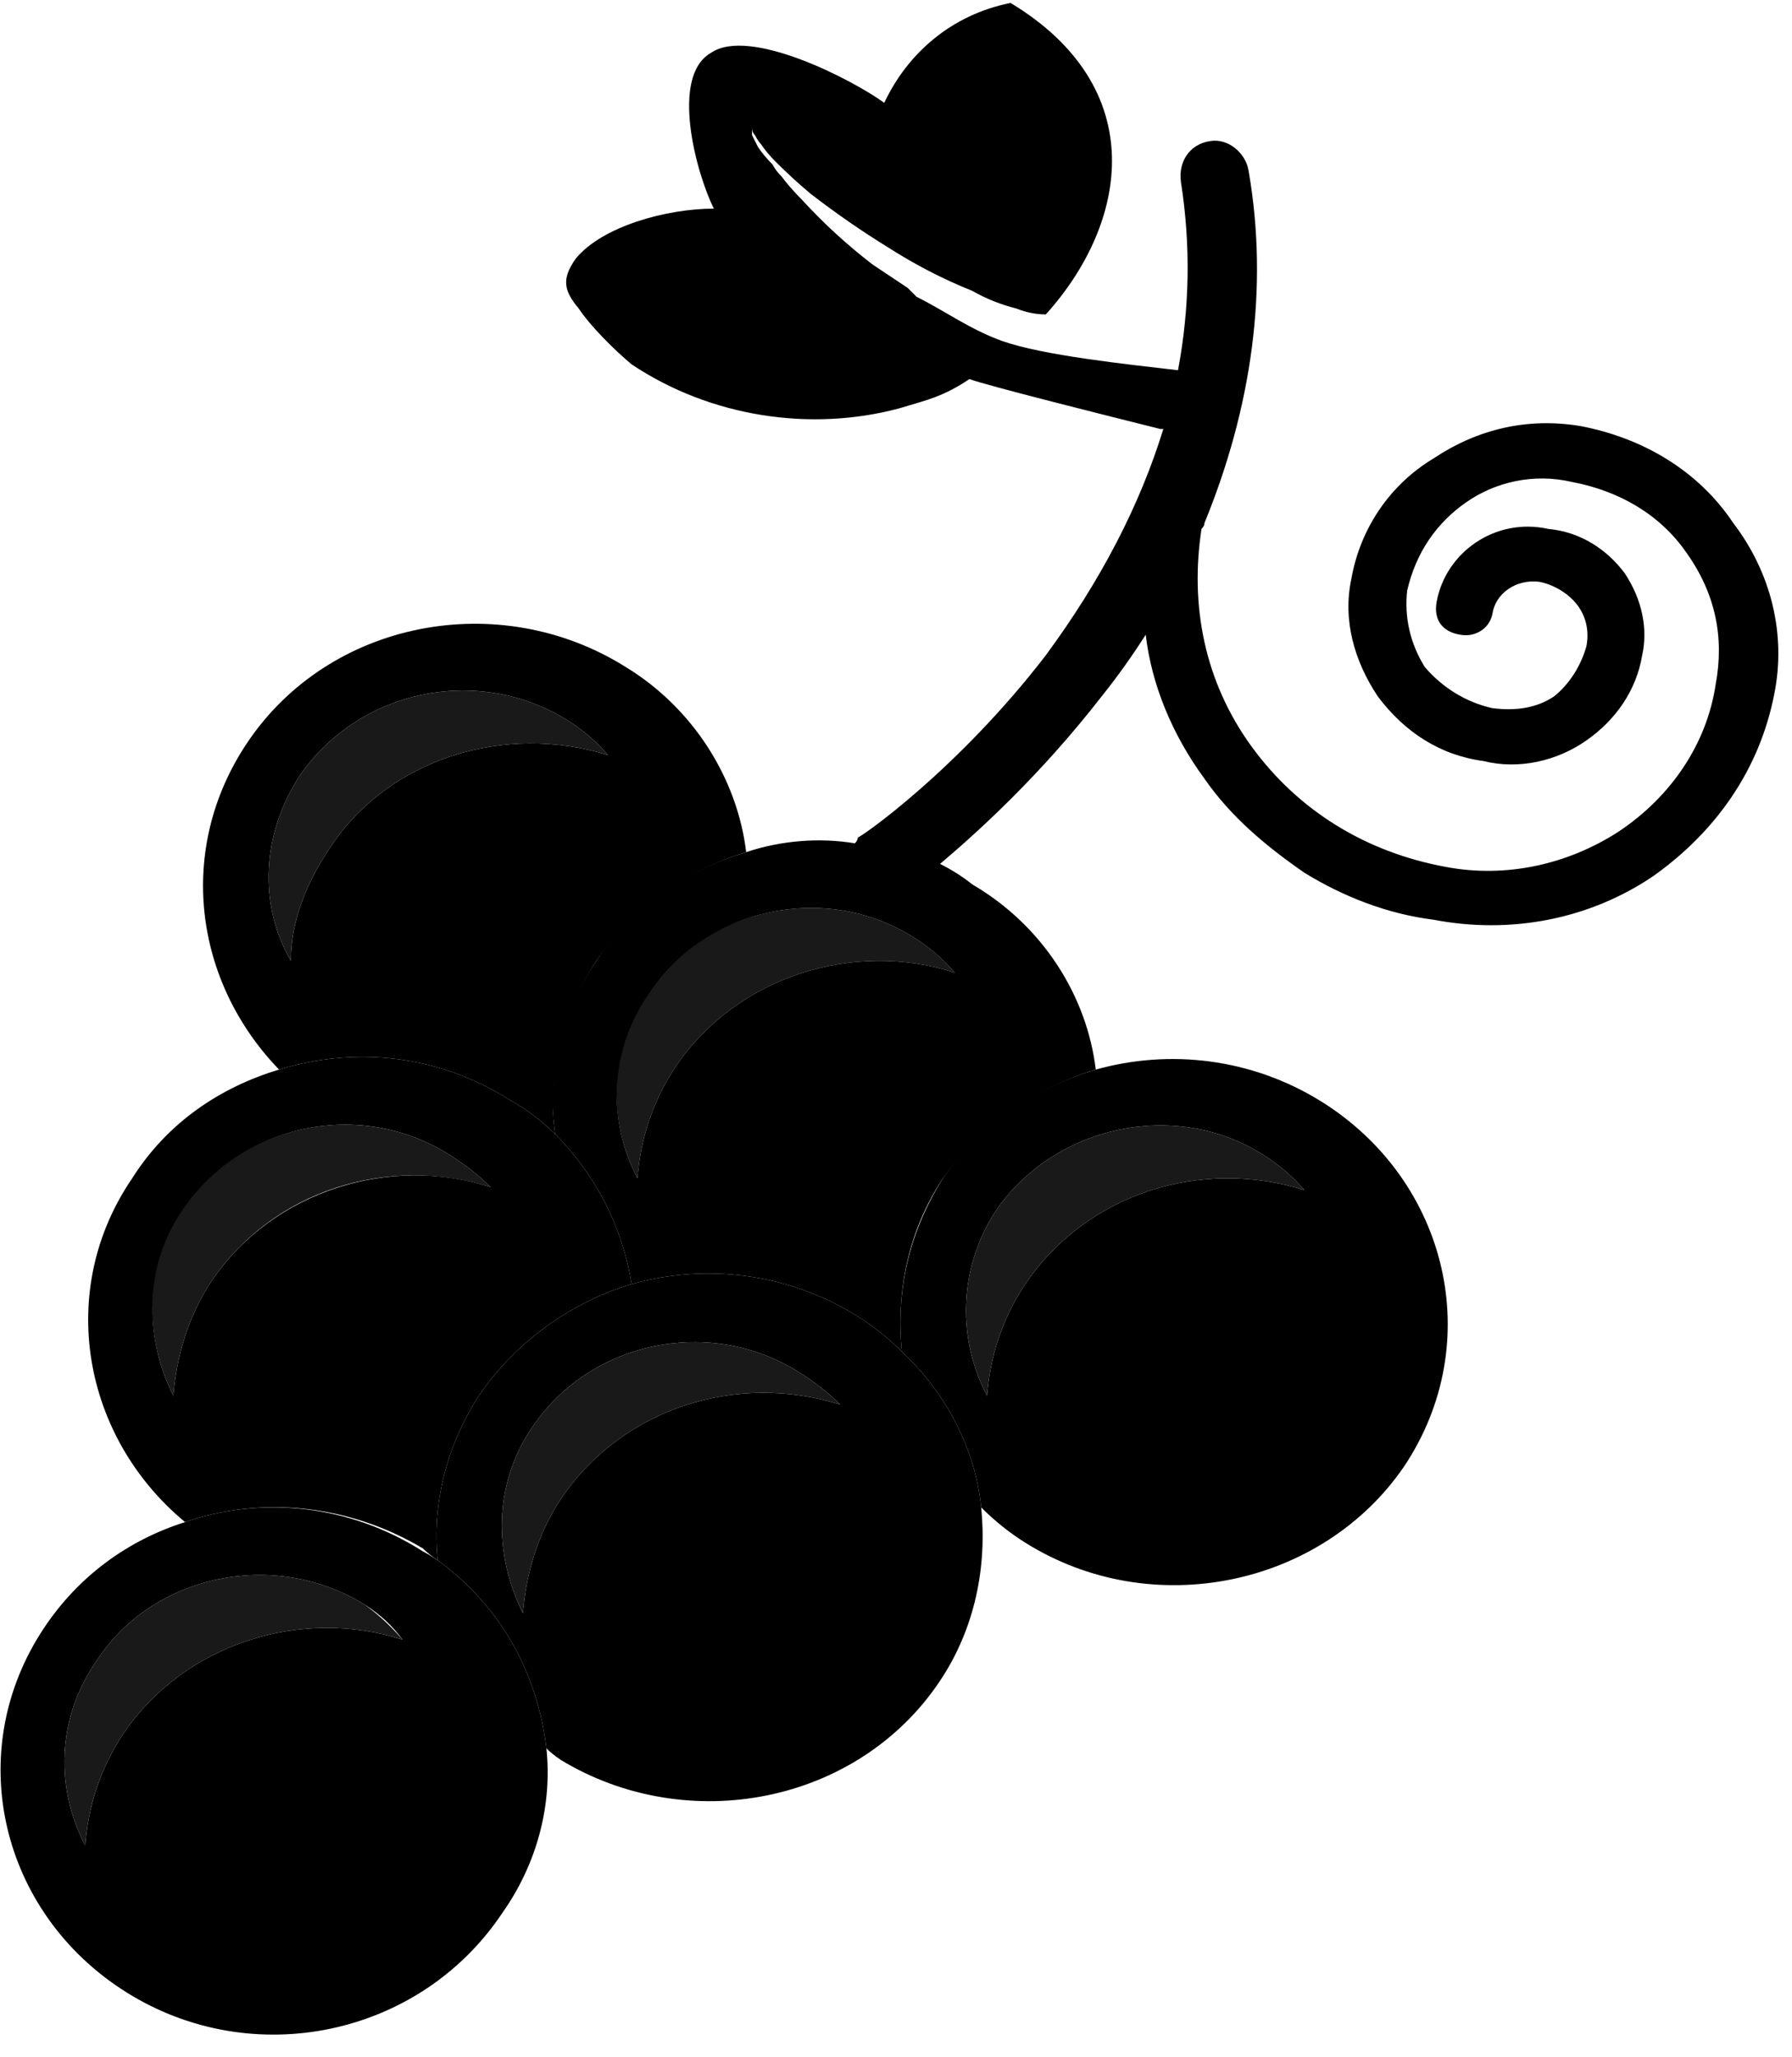
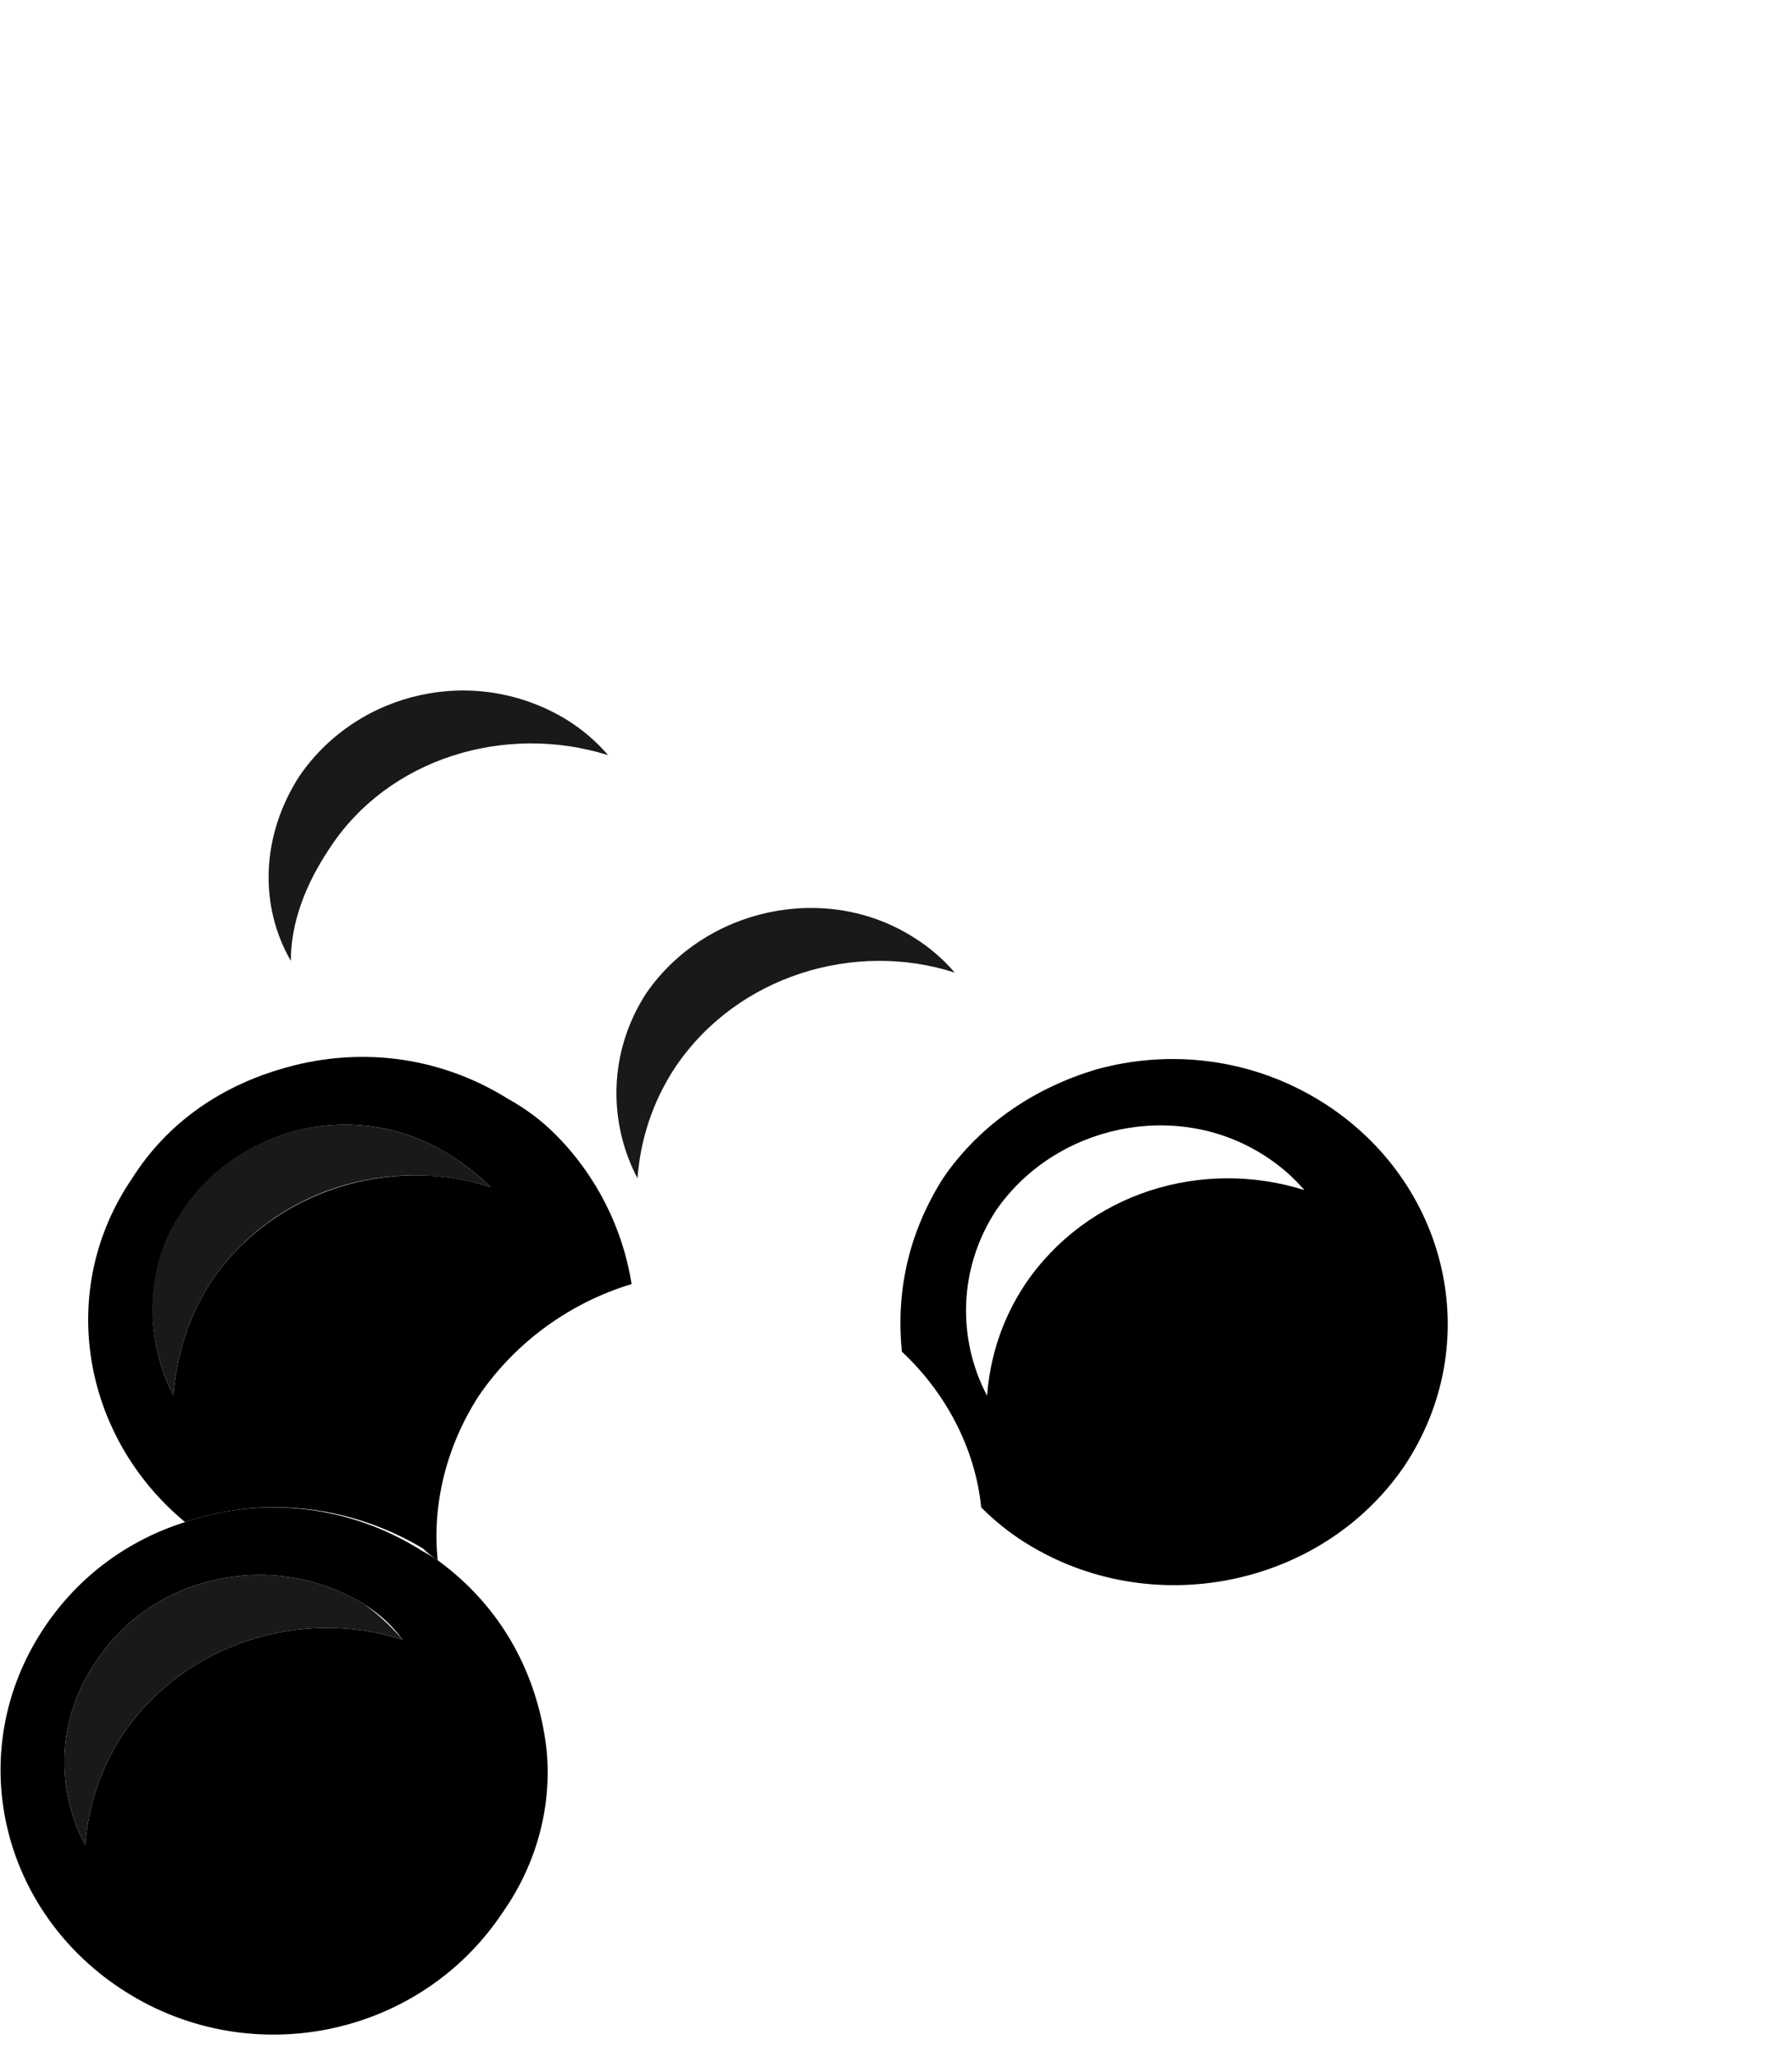
<svg xmlns="http://www.w3.org/2000/svg" version="1.2" viewBox="0 0 61 70" width="61" height="70">
  <title>Layer_1-2-svg</title>
  <style>
		.s0 { fill: #000000 } 
		.s1 { fill: #191919 } 
	</style>
-   <path id="Layer" fill-rule="evenodd" class="s0" d="m9.5 36.4c-2.9-3-3.5-7.5-1.1-11.1 2.8-4.2 8.6-5.3 12.9-2.6 2.3 1.4 3.8 3.8 4.1 6.3-2 0.6-3.9 1.9-5.1 3.7-1.2 1.8-1.7 3.9-1.4 5.9q-0.7-0.7-1.6-1.2c-2.4-1.5-5.2-1.8-7.8-1zm0.4-3.7c0-1.3 0.5-2.6 1.3-3.8 2-3.1 6-4.3 9.5-3.2q-0.6-0.7-1.4-1.2c-3.1-1.9-7.1-1-9.1 1.9-1.3 2-1.4 4.4-0.3 6.3z" />
  <path id="Layer" class="s1" d="m20.7 25.7q-0.6-0.7-1.4-1.2c-3.1-1.9-7.1-1-9.1 1.9-1.3 2-1.4 4.4-0.3 6.3 0-1.3 0.5-2.6 1.3-3.8 2-3.1 6-4.3 9.5-3.2z" />
  <path id="Layer" class="s1" d="m21.7 40.1c0.1-1.3 0.5-2.6 1.3-3.8 2.1-3.1 6.1-4.3 9.5-3.2q-0.6-0.7-1.4-1.2c-3-1.9-7.1-1-9.1 1.9-1.3 2-1.3 4.4-0.3 6.3z" />
  <path id="Layer" fill-rule="evenodd" class="s0" d="m34.9 52.5q-0.8-0.5-1.5-1.2c-0.2-2-1.2-3.9-2.7-5.3-0.2-2 0.2-4 1.4-5.9 1.3-1.9 3.2-3.1 5.2-3.7 2.5-0.7 5.3-0.4 7.7 1.1 4.3 2.7 5.6 8.2 2.8 12.4-2.8 4.1-8.6 5.3-12.9 2.6zm0-8.8c2.1-3.1 6-4.3 9.5-3.2q-0.6-0.7-1.4-1.2c-3-1.9-7.1-1-9.1 1.9-1.3 2-1.3 4.4-0.3 6.3 0.1-1.3 0.5-2.6 1.3-3.8z" />
-   <path id="Layer" class="s1" d="m43 39.3c-3-1.9-7.1-1-9.1 1.9-1.3 2-1.3 4.4-0.3 6.3 0.1-1.3 0.5-2.6 1.3-3.8 2.1-3.1 6-4.3 9.5-3.2q-0.6-0.7-1.4-1.2z" />
  <path id="Layer" fill-rule="evenodd" class="s0" d="m14.4 52.7c-2.5-1.5-5.5-1.8-8.1-0.9-3.5-2.9-4.4-7.9-1.8-11.7 1.2-1.9 3-3.1 5-3.7 2.6-0.8 5.4-0.5 7.8 1q0.9 0.5 1.6 1.2c1.4 1.4 2.3 3.2 2.6 5.1-2 0.6-3.9 1.9-5.2 3.8-1.1 1.7-1.6 3.7-1.4 5.6q-0.3-0.2-0.5-0.4zm-8.5-5.2c0.1-1.3 0.5-2.7 1.3-3.9 2.1-3.1 6.1-4.3 9.5-3.2q-0.6-0.6-1.4-1.1c-3-1.9-7.1-1.1-9 1.9-1.4 1.9-1.4 4.3-0.4 6.3z" />
  <path id="Layer" class="s1" d="m16.7 40.4q-0.6-0.6-1.4-1.1c-3-1.9-7.1-1.1-9.1 1.9-1.3 1.9-1.3 4.3-0.3 6.3 0.1-1.3 0.5-2.7 1.3-3.9 2.1-3.1 6-4.3 9.5-3.2z" />
-   <path id="Layer" fill-rule="evenodd" class="s0" d="m30.7 46c1.5 1.4 2.5 3.3 2.7 5.3 0.2 2-0.2 4.1-1.4 5.9-2.8 4.2-8.6 5.3-12.9 2.7q-0.3-0.2-0.5-0.4c-0.3-2.5-1.5-4.8-3.7-6.4-0.2-1.9 0.3-3.9 1.4-5.6 1.3-1.9 3.2-3.2 5.2-3.8 2.5-0.7 5.3-0.4 7.7 1.1q0.8 0.5 1.5 1.2zm-11.6 5c2.1-3.1 6-4.3 9.5-3.2q-0.6-0.6-1.4-1.1c-3-1.9-7.1-1.1-9.1 1.9-1.3 1.9-1.3 4.3-0.3 6.3 0.1-1.3 0.5-2.7 1.3-3.9z" />
-   <path id="Layer" class="s1" d="m18.1 48.6c-1.3 1.9-1.3 4.3-0.3 6.3 0.1-1.3 0.5-2.7 1.3-3.9 2.1-3.1 6-4.3 9.5-3.2q-0.6-0.6-1.4-1.1c-3-1.9-7.1-1.1-9.1 1.9z" />
  <path id="Layer" fill-rule="evenodd" class="s0" d="m14.9 53.1c2.2 1.6 3.4 3.9 3.7 6.4 0.2 1.9-0.3 3.9-1.5 5.6-2.8 4.2-8.5 5.4-12.8 2.7-4.3-2.7-5.6-8.2-2.8-12.4 1.2-1.8 2.9-3 4.8-3.6 2.6-0.9 5.6-0.6 8.1 1q0.2 0.1 0.5 0.3zm-10.7 5.9c2.1-3.1 6.1-4.3 9.5-3.2q-0.5-0.7-1.3-1.2c-3.1-1.9-7.2-1-9.1 1.9-1.4 2-1.4 4.4-0.4 6.3 0.1-1.3 0.5-2.6 1.3-3.8z" />
  <path id="Layer" class="s1" d="m3.3 56.5c-1.4 2-1.4 4.4-0.4 6.3 0.1-1.3 0.5-2.6 1.3-3.8 2.1-3.1 6.1-4.3 9.5-3.2q-0.6-0.7-1.3-1.2c-3.1-1.9-7.2-1-9.1 1.9z" />
-   <path id="Layer" fill-rule="evenodd" class="s0" d="m56.3 29.8c-2.2 1.5-4.9 2-7.5 1.5-1.6-0.2-3.1-0.8-4.4-1.6-1.3-0.9-2.5-1.9-3.4-3.2-1.1-1.5-1.8-3.2-2-4.9q-0.7 1.1-1.5 2.1c-2.1 2.7-4.2 4.6-5.5 5.7q0.6 0.3 1.1 0.7c2.4 1.4 3.9 3.8 4.2 6.3-2 0.6-3.9 1.9-5.2 3.7-1.2 1.8-1.6 3.9-1.4 5.9q-0.7-0.7-1.5-1.2c-2.4-1.5-5.2-1.8-7.7-1.1-0.3-1.9-1.2-3.7-2.6-5.1-0.3-2 0.1-4 1.4-5.9 1.2-1.9 3.1-3.1 5.1-3.7 1.2-0.4 2.5-0.5 3.7-0.3q0.1-0.1 0.1-0.2c0.1 0 3.4-2.3 6.4-6.2q2.8-3.8 4-7.7 0 0-0.1 0c-1.6-0.4-6-1.5-6.5-1.7-0.9 0.6-1.4 0.7-2.4 1-3 0.8-6.4 0.3-9.1-1.5-0.6-0.5-1.4-1.3-1.8-1.9-0.5-0.6-0.6-1-0.1-1.7 0.9-1.1 3.1-1.7 4.7-1.7-0.6-1.2-1.5-4.5-0.1-5.3 1.3-0.9 4.8 0.9 5.9 1.7 0.8-1.7 2.3-3 4.3-3.4 4.8 2.9 4 7.5 1.2 10.6q-0.5 0-1-0.2-0.8-0.2-1.5-0.6-1.5-0.6-2.9-1.5-1.3-0.8-2.6-1.8-0.6-0.5-1.2-1.1-0.3-0.3-0.5-0.6-0.1-0.1-0.2-0.3c-0.1-0.1-0.1-0.2-0.1-0.3 0 0.1 0 0.2 0 0.3q0.1 0.2 0.2 0.4 0.2 0.3 0.5 0.6 0.1 0.2 0.3 0.4 0-0.1 0 0 0.3 0.4 0.7 0.8 1.1 1.2 2.4 2.2 0.6 0.4 1.2 0.8 0.2 0.2 0.3 0.3c1 0.5 1.8 1.1 2.9 1.5 1.4 0.5 4.3 0.8 6 1q0.6-3.2 0.1-6.4c-0.1-0.7 0.3-1.3 1-1.4 0.6-0.1 1.2 0.4 1.3 1 0.7 4 0.1 8.1-1.5 12q0 0.1-0.1 0.2c-0.4 2.6 0.1 5.2 1.7 7.4 1.6 2.2 3.9 3.6 6.6 4.1 2.1 0.4 4.2-0.1 5.9-1.2 1.8-1.2 3-3 3.3-5 0.3-1.6 0-3.1-1-4.5-0.9-1.3-2.3-2.1-3.9-2.4-1.3-0.3-2.6 0-3.6 0.7-1 0.7-1.7 1.7-2 3-0.1 0.9 0.1 1.8 0.6 2.6 0.6 0.7 1.4 1.2 2.3 1.4 0.8 0.1 1.5 0 2.1-0.4 0.5-0.4 0.9-1 1.1-1.7 0.1-0.5 0-1-0.3-1.4-0.3-0.4-0.8-0.7-1.3-0.8-0.8-0.1-1.5 0.4-1.6 1.1-0.1 0.5-0.6 0.8-1.1 0.7-0.6-0.1-0.9-0.5-0.8-1.1 0.3-1.7 2-2.9 3.8-2.5 1.1 0.1 2 0.7 2.6 1.5 0.6 0.9 0.8 1.9 0.6 2.8-0.2 1.2-0.9 2.2-1.9 2.9-1 0.7-2.3 1-3.5 0.7-1.5-0.2-2.7-1-3.6-2.2-0.8-1.2-1.2-2.6-0.9-4 0.3-1.7 1.3-3.2 2.8-4.1 1.5-1 3.2-1.4 5-1.1 2.1 0.4 4 1.5 5.2 3.3 1.3 1.7 1.8 3.8 1.4 5.8-0.5 2.6-2 4.7-4.1 6.2zm-23.8 3.3q-0.6-0.7-1.4-1.2c-3-1.9-7.1-1-9 1.9-1.4 2-1.4 4.4-0.4 6.3 0.1-1.3 0.5-2.6 1.3-3.8 2.1-3.1 6.1-4.3 9.5-3.2z" />
</svg>